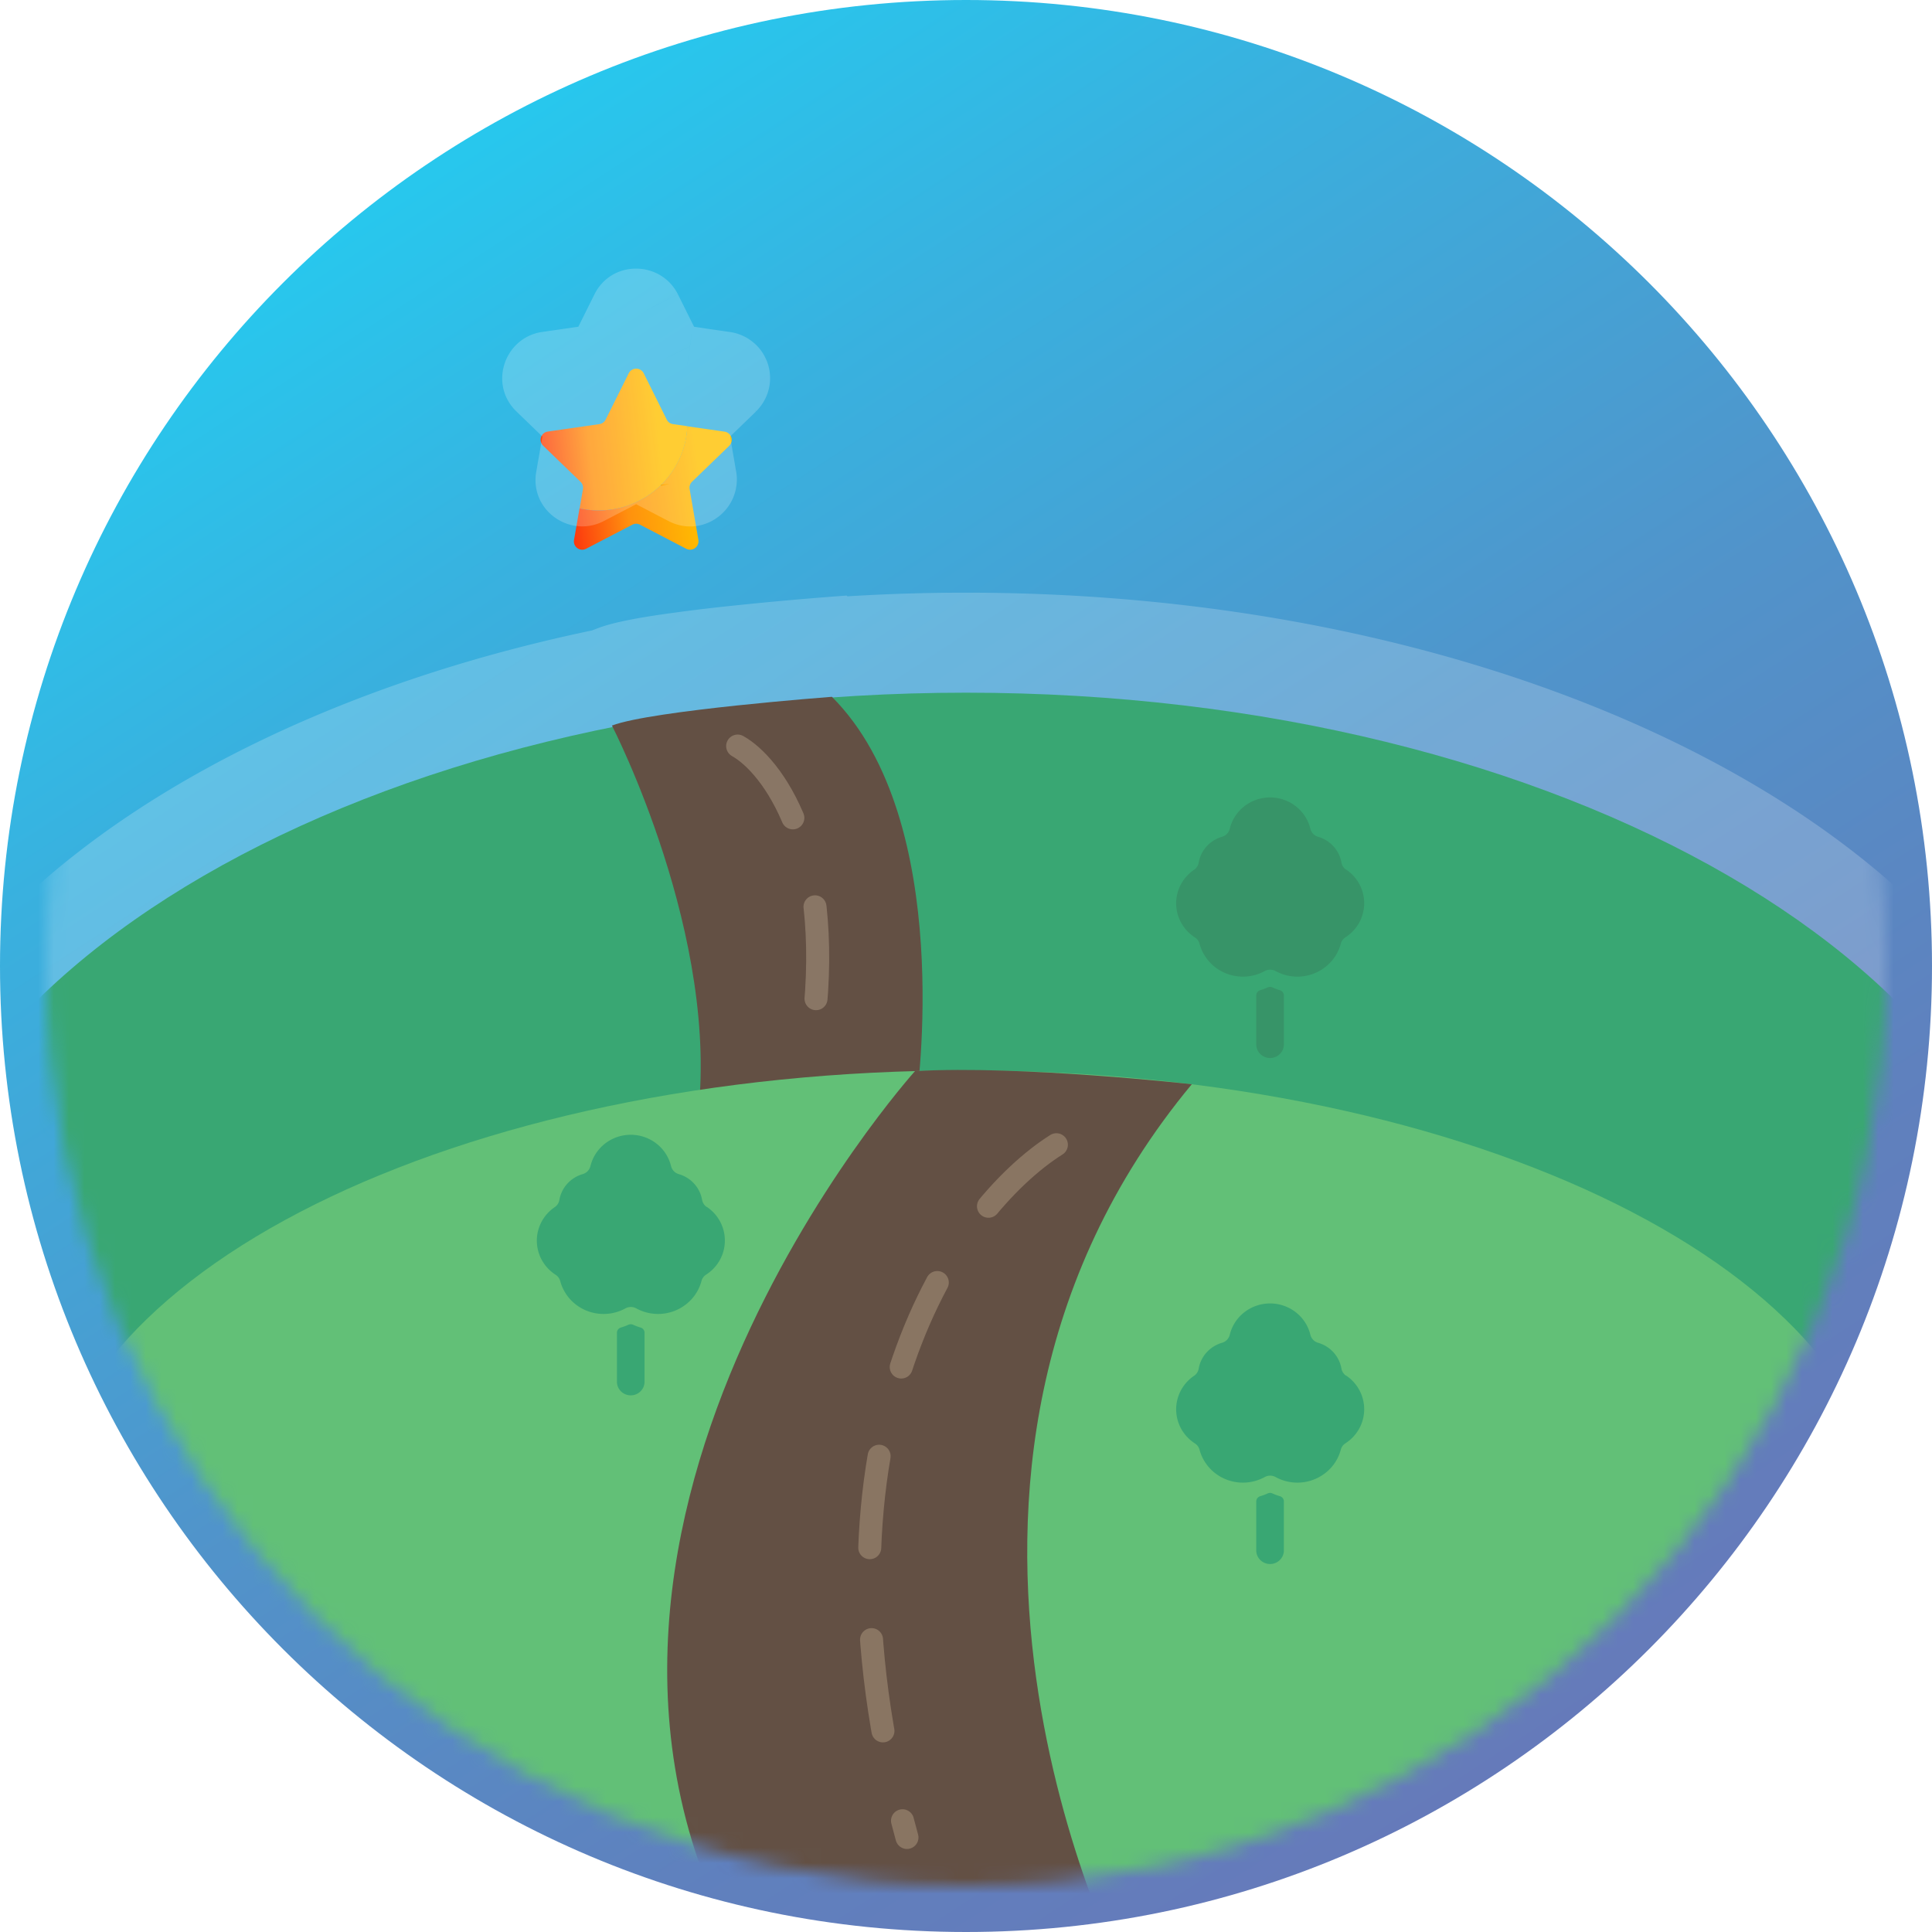
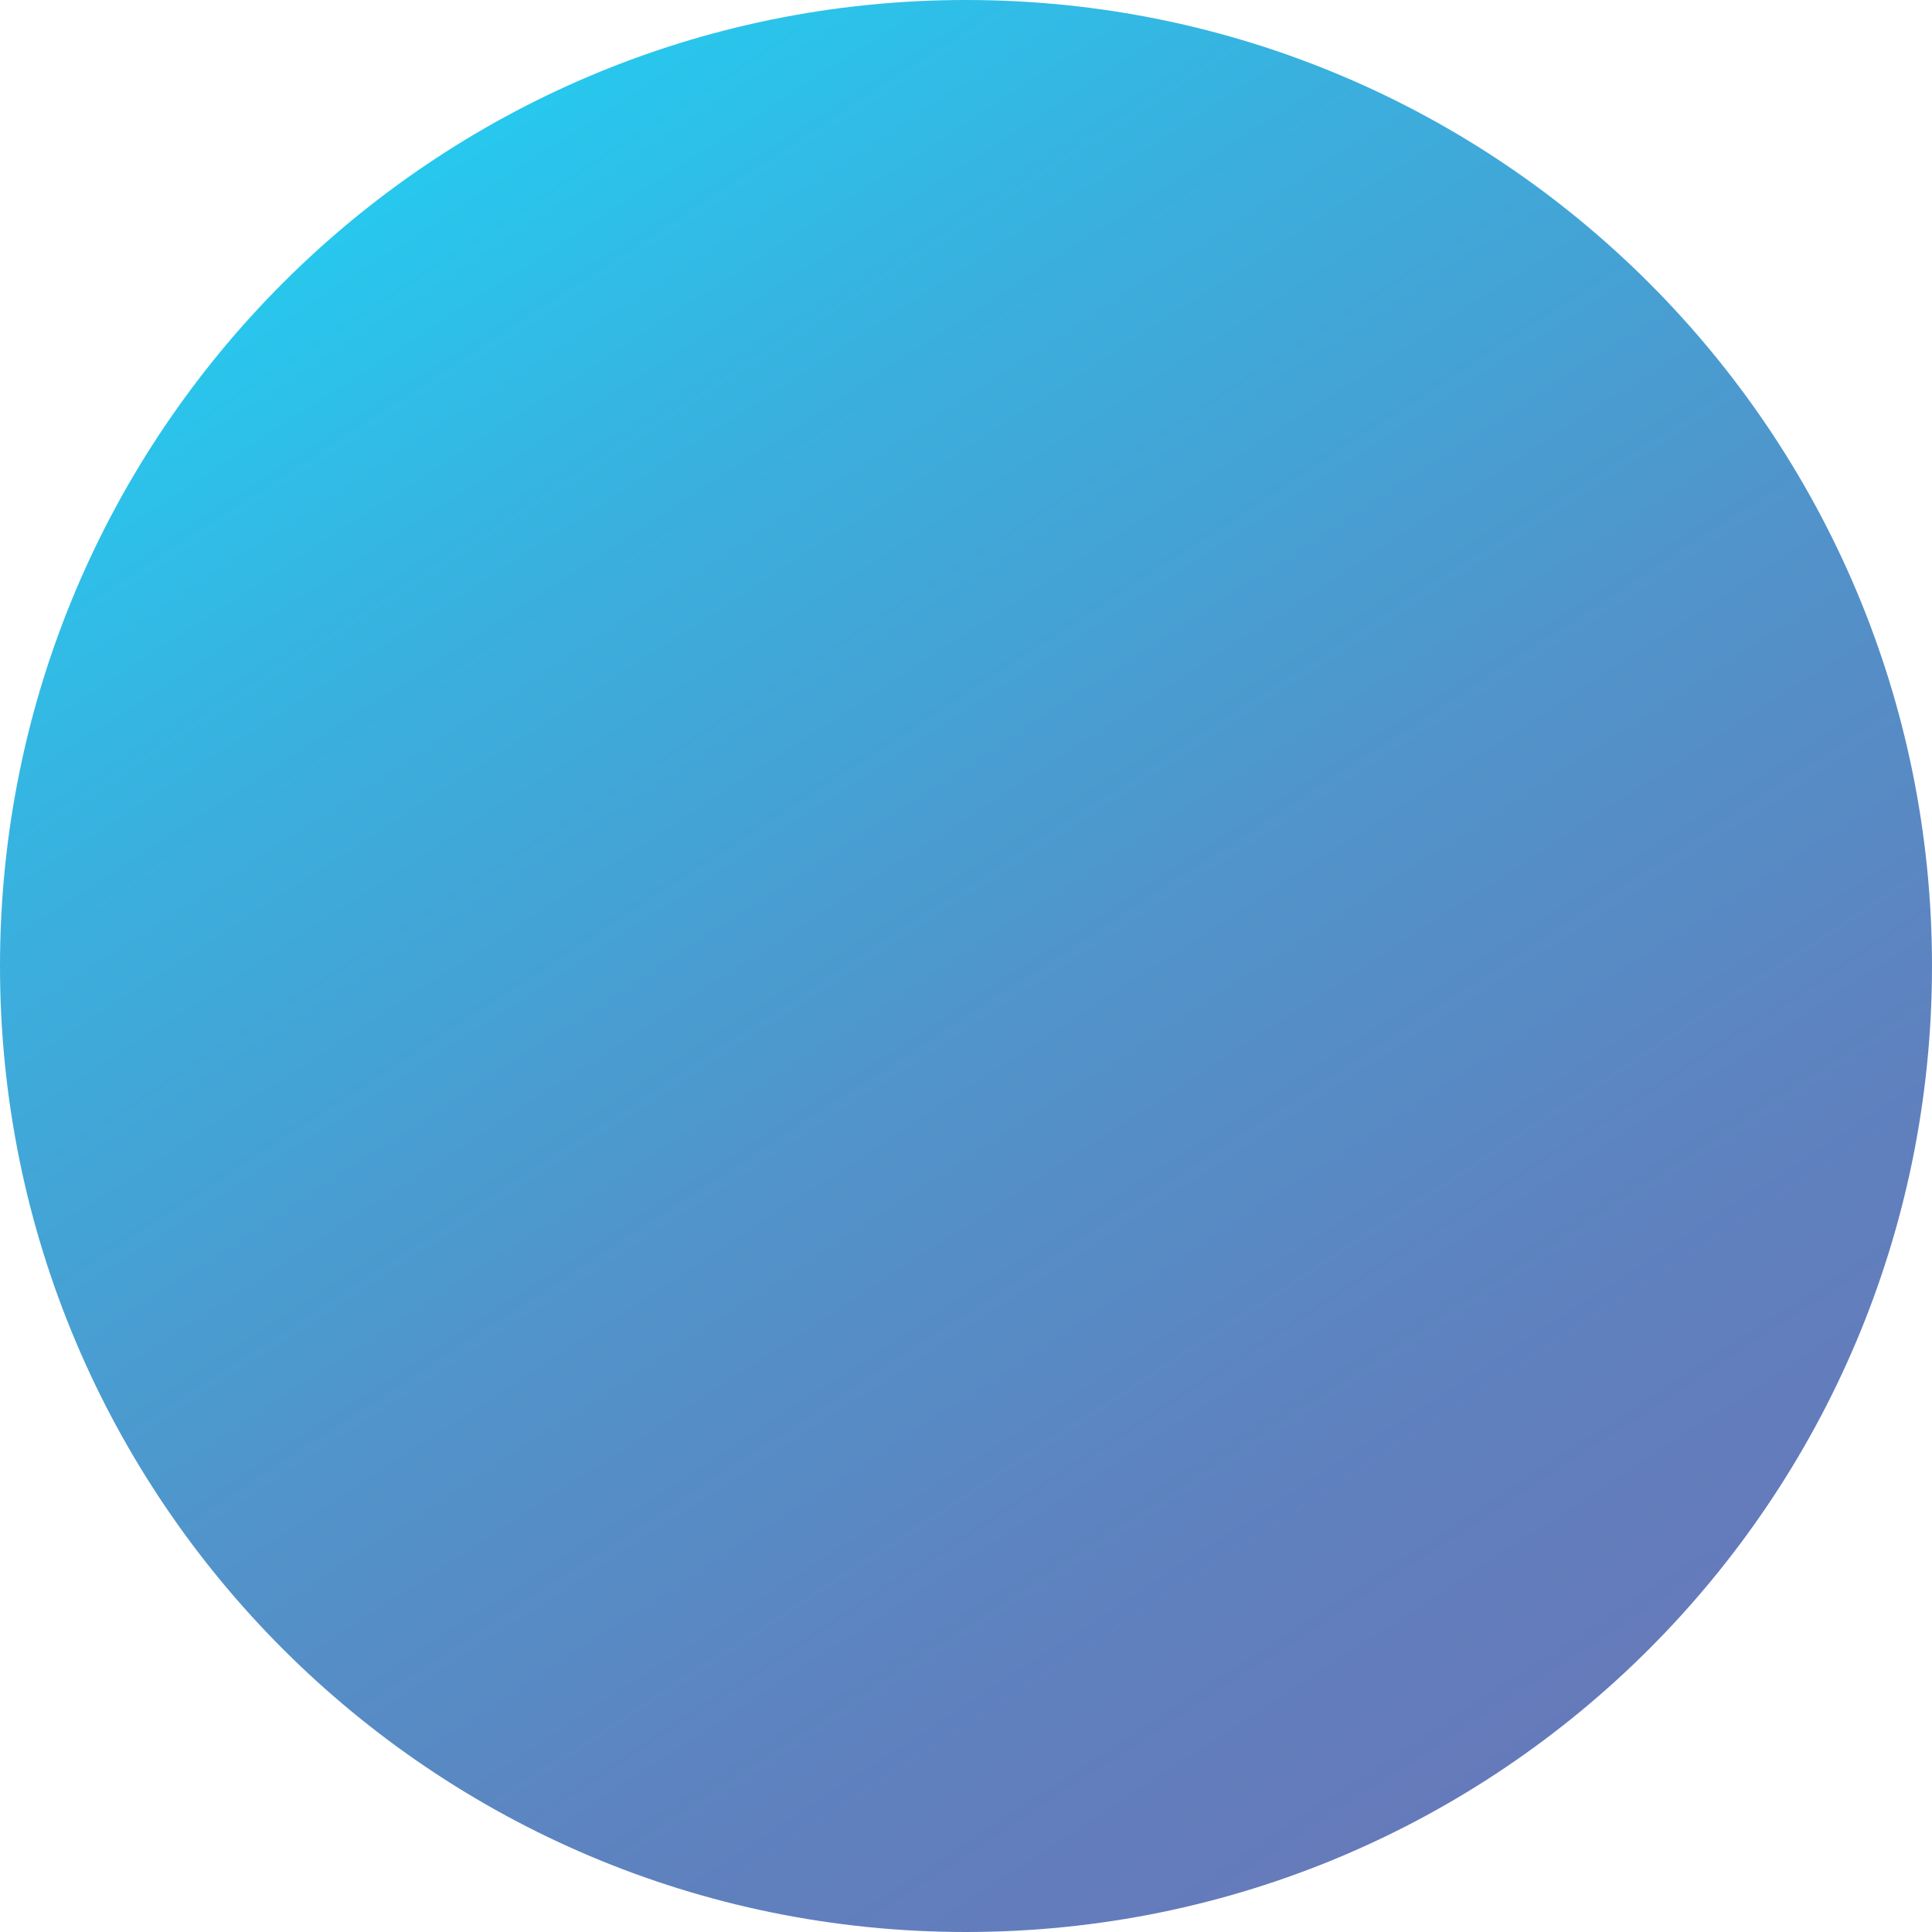
<svg xmlns="http://www.w3.org/2000/svg" width="126" height="126" fill="none" viewBox="0 0 126 126">
  <g clip-path="url(#a)">
    <path fill="url(#b)" fill-opacity=".9" d="M63 126c34.794 0 63-28.206 63-63S97.794 0 63 0 0 28.206 0 63s28.206 63 63 63Z" />
    <mask id="c" width="120" height="120" x="3" y="3" maskUnits="userSpaceOnUse" style="mask-type:alpha">
-       <path fill="#663700" d="M63 123c33.137 0 60-26.863 60-60S96.137 3 63 3 3 29.863 3 63s26.863 60 60 60Z" />
-     </mask>
+       </mask>
    <g mask="url(#c)">
      <path fill="url(#d)" d="M45.548 35.372c.005-.048 0-.102 0-.162l-.572-3.319.572 3.32a.397.397 0 0 1 0 .161Z" />
      <path fill="url(#e)" d="m44.824 27.795-.932-.135a.532.532 0 0 1-.409-.296l-1.503-3.022a.547.547 0 0 0-.975 0L39.5 27.364a.55.55 0 0 1-.408.296l-3.367.486a.539.539 0 0 0-.3.923l2.436 2.353c.13.124.185.302.158.48l-.218 1.252a5.85 5.85 0 0 0 1.236.135c3.116 0 5.655-2.434 5.791-5.488l-.005-.006Z" />
-       <path fill="url(#f)" d="m44.824 27.796 2.434.35-2.434-.35Z" />
      <path fill="url(#g)" d="M47.635 28.384Z" />
      <path fill="url(#h)" d="M47.259 28.146Z" />
      <path fill="url(#i)" d="m37.796 33.149-.36 2.066.36-2.066Z" />
      <path fill="url(#j)" d="M41.62 34.169c.044.01.082.027.126.048l3.007 1.565-3.007-1.565a.507.507 0 0 0-.126-.048Z" />
      <path fill="url(#k)" d="m38.227 35.782 3.007-1.565-3.007 1.565Z" />
      <path fill="url(#l)" d="M47.558 29.069a.518.518 0 0 0 .164-.41.53.53 0 0 0-.186-.378.55.55 0 0 0-.283-.13l-2.43-.35c-.141 3.054-2.674 5.488-5.79 5.488-.425 0-.839-.049-1.237-.135l-.36 2.067a.542.542 0 0 0 .79.567l3.008-1.566a.536.536 0 0 1 .512 0l3.007 1.566a.547.547 0 0 0 .795-.41c.006-.05 0-.103 0-.163l-.572-3.318a.532.532 0 0 1 .158-.48l2.435-2.353-.01.005Z" />
      <path fill="#089150" d="M63 126.697c38.829 0 70.307-18.25 70.307-40.761 0-22.512-31.478-40.761-70.307-40.761-38.83 0-70.307 18.25-70.307 40.76 0 22.512 31.478 40.762 70.307 40.762Z" />
      <path fill="#3C2415" d="M59.77 71.691s2.61-18.123-5.515-26.247c0 0-11.747.884-14.346 1.875 0 0 7.157 13.867 5.558 25.849L59.77 71.69Z" />
-       <path stroke="#FDE6BF" stroke-dasharray="6 6" stroke-linecap="round" stroke-opacity=".25" stroke-width="1.5" d="M48.108 48.656c2.204 1.23 6.282 6.566 4.963 18.064" />
      <path fill="#3BB055" d="M63 129.388c33.137 0 60-13.338 60-29.79 0-16.453-26.863-29.79-60-29.79S3 83.145 3 99.598c0 16.452 26.863 29.79 60 29.79Z" />
      <path fill="#3C2415" d="M59.675 69.854s-27.443 30.498-10.808 58.696c0 0 6.112 1.303 24.524.391 0 0-16.953-32.592 4.335-58.23 0 0-11.072-1.248-18.05-.857Z" />
      <g clip-path="url(#m)">
        <path fill="#057942" d="M83.479 64.58a3.76 3.76 0 0 1-.497-.184.373.373 0 0 0-.303 0 3.756 3.756 0 0 1-.497.184.36.36 0 0 0-.252.34v3.195c0 .234.095.46.264.626a.908.908 0 0 0 1.273 0 .878.878 0 0 0 .264-.626V64.92a.35.35 0 0 0-.07-.21.36.36 0 0 0-.182-.13Zm4.308-7.862a.714.714 0 0 1-.303-.468 2.11 2.11 0 0 0-.519-1.055 2.166 2.166 0 0 0-1.008-.624.723.723 0 0 1-.497-.517 2.652 2.652 0 0 0-.953-1.473 2.73 2.73 0 0 0-1.676-.574c-.61 0-1.2.202-1.677.574-.477.371-.813.89-.953 1.473a.723.723 0 0 1-.497.517 2.166 2.166 0 0 0-1.008.624 2.11 2.11 0 0 0-.519 1.055.702.702 0 0 1-.302.475c-.366.247-.663.58-.867.967a2.62 2.62 0 0 0 .032 2.5c.214.383.52.707.892.946.152.099.26.25.303.425.115.421.326.812.618 1.142.291.33.655.59 1.064.76a2.97 2.97 0 0 0 2.56-.132.73.73 0 0 1 .72 0 2.96 2.96 0 0 0 3.628-.633 2.86 2.86 0 0 0 .616-1.145.709.709 0 0 1 .302-.425 2.67 2.67 0 0 0 .892-.944 2.622 2.622 0 0 0 .033-2.501 2.671 2.671 0 0 0-.867-.968h-.014Z" />
      </g>
      <g clip-path="url(#n)">
        <path fill="#089150" d="M41.784 86.58a3.756 3.756 0 0 1-.497-.184.373.373 0 0 0-.303 0 3.76 3.76 0 0 1-.497.184.36.36 0 0 0-.183.13.35.35 0 0 0-.069.21v3.195c0 .234.095.46.264.626a.908.908 0 0 0 1.273 0 .878.878 0 0 0 .264-.626V86.92a.36.36 0 0 0-.252-.34Zm4.308-7.862a.714.714 0 0 1-.303-.468 2.11 2.11 0 0 0-.519-1.055 2.166 2.166 0 0 0-1.008-.624.723.723 0 0 1-.497-.517 2.652 2.652 0 0 0-.953-1.473 2.73 2.73 0 0 0-1.676-.574c-.609 0-1.2.202-1.677.574-.477.371-.813.89-.953 1.473a.722.722 0 0 1-.497.517 2.167 2.167 0 0 0-1.008.624 2.11 2.11 0 0 0-.519 1.055.7.7 0 0 1-.302.475 2.67 2.67 0 0 0-.867.967 2.62 2.62 0 0 0 .032 2.5c.214.383.52.707.892.946a.71.71 0 0 1 .303.424c.115.422.326.813.618 1.143.291.33.655.59 1.064.76a2.97 2.97 0 0 0 2.56-.132.73.73 0 0 1 .721 0 2.96 2.96 0 0 0 3.627-.633 2.86 2.86 0 0 0 .616-1.145.709.709 0 0 1 .302-.425 2.67 2.67 0 0 0 .892-.944 2.622 2.622 0 0 0 .033-2.501 2.671 2.671 0 0 0-.867-.968h-.014Z" />
      </g>
      <g clip-path="url(#o)">
        <path fill="#089150" d="M83.479 97.58a3.76 3.76 0 0 1-.497-.184.373.373 0 0 0-.303 0 3.756 3.756 0 0 1-.497.184.36.36 0 0 0-.252.34v3.195c0 .234.095.46.264.626a.908.908 0 0 0 1.273 0 .88.88 0 0 0 .264-.626V97.92a.35.35 0 0 0-.07-.21.36.36 0 0 0-.182-.13Zm4.308-7.862a.714.714 0 0 1-.303-.468 2.11 2.11 0 0 0-.519-1.055 2.166 2.166 0 0 0-1.008-.624.723.723 0 0 1-.497-.517 2.652 2.652 0 0 0-.953-1.473 2.73 2.73 0 0 0-1.676-.574c-.61 0-1.2.202-1.677.574-.477.371-.813.89-.953 1.473a.723.723 0 0 1-.497.517 2.166 2.166 0 0 0-1.008.624 2.11 2.11 0 0 0-.519 1.055.702.702 0 0 1-.302.475c-.366.247-.663.58-.867.967a2.62 2.62 0 0 0 .032 2.5c.214.383.52.707.892.946a.71.71 0 0 1 .303.424c.115.422.326.813.618 1.143.291.33.655.59 1.064.76a2.97 2.97 0 0 0 2.56-.132.73.73 0 0 1 .72 0 2.96 2.96 0 0 0 3.628-.633 2.86 2.86 0 0 0 .616-1.145.709.709 0 0 1 .302-.425 2.67 2.67 0 0 0 .892-.944 2.622 2.622 0 0 0 .033-2.501 2.671 2.671 0 0 0-.867-.968h-.014Z" />
      </g>
      <g filter="url(#p)" opacity=".2">
        <mask id="q" width="147" height="111" x="-10.307" y="21.019" fill="#000" maskUnits="userSpaceOnUse">
          <path fill="#fff" d="M-10.307 21.019h147v111h-147z" />
          <path fill-rule="evenodd" d="m44.824 27.772-.932-.135a.532.532 0 0 1-.409-.296l-1.503-3.022a.547.547 0 0 0-.975 0L39.5 27.34a.55.55 0 0 1-.408.296l-3.367.486a.539.539 0 0 0-.3.923l2.436 2.353c.13.124.185.302.158.48l-.218 1.252a5.85 5.85 0 0 0 1.236.135h-.005c-.425 0-.839-.049-1.237-.135l-.36 2.067a.542.542 0 0 0 .79.566l3.008-1.565a.536.536 0 0 1 .512 0l3.007 1.565a.547.547 0 0 0 .795-.41l.001-.01a.406.406 0 0 0 0-.157v.005l-.573-3.318a.532.532 0 0 1 .158-.48l2.435-2.353-.01.005a.518.518 0 0 0 .163-.41.528.528 0 0 0-.186-.378.55.55 0 0 0-.283-.13l-2.424-.35-.005-.006Zm.727 7.526-.002-.052v-.003a1.954 1.954 0 0 1 0 .009v.007l.001.013v.026Zm87.756 50.615c0 14.994-13.965 28.097-34.766 35.176-9.23 5.126-21.75 8.275-35.54 8.275a89 89 0 0 1-6.77-.256c-3.336-.18-4.908-.488-5.258-.564-8.988-1.25-17.057-3.868-23.514-7.455-20.8-7.079-34.766-20.182-34.766-35.176 0-17.833 19.752-32.99 47.264-38.522l-.048-.095c2.6-.991 14.346-1.875 14.346-1.875l.04.04a121.94 121.94 0 0 1 8.705-.31c38.829 0 70.307 18.25 70.307 40.762Z" clip-rule="evenodd" />
        </mask>
        <path fill="#fff" fill-rule="evenodd" d="m44.824 27.772-.932-.135a.532.532 0 0 1-.409-.296l-1.503-3.022a.547.547 0 0 0-.975 0L39.5 27.34a.55.55 0 0 1-.408.296l-3.367.486a.539.539 0 0 0-.3.923l2.436 2.353c.13.124.185.302.158.48l-.218 1.252a5.85 5.85 0 0 0 1.236.135h-.005c-.425 0-.839-.049-1.237-.135l-.36 2.067a.542.542 0 0 0 .79.566l3.008-1.565a.536.536 0 0 1 .512 0l3.007 1.565a.547.547 0 0 0 .795-.41l.001-.01a.406.406 0 0 0 0-.157v.005l-.573-3.318a.532.532 0 0 1 .158-.48l2.435-2.353-.01.005a.518.518 0 0 0 .163-.41.528.528 0 0 0-.186-.378.55.55 0 0 0-.283-.13l-2.424-.35-.005-.006Zm.727 7.526-.002-.052v-.003a1.954 1.954 0 0 1 0 .009v.007l.001.013v.026Zm87.756 50.615c0 14.994-13.965 28.097-34.766 35.176-9.23 5.126-21.75 8.275-35.54 8.275a89 89 0 0 1-6.77-.256c-3.336-.18-4.908-.488-5.258-.564-8.988-1.25-17.057-3.868-23.514-7.455-20.8-7.079-34.766-20.182-34.766-35.176 0-17.833 19.752-32.99 47.264-38.522l-.048-.095c2.6-.991 14.346-1.875 14.346-1.875l.04.04a121.94 121.94 0 0 1 8.705-.31c38.829 0 70.307 18.25 70.307 40.762Z" clip-rule="evenodd" />
        <path fill="#fff" d="M44.3 35.272v.015l2.5-.057-.001-.015-2.5.056Zm-.408-7.635-.371 2.473.013.002.358-2.475Zm.932.135 1.747-1.787-.583-.57-.806-.117-.358 2.474Zm-1.34-.431 2.261-1.066-.011-.024-.012-.024-2.239 1.114Zm-1.504-3.022 2.238-1.114-.003-.006-.003-.007-2.232 1.127Zm-.975 0 2.238 1.113.006-.011-2.244-1.102ZM39.5 27.34l2.232 1.126.004-.006.003-.007L39.5 27.34Zm-.408.296.357 2.475.013-.002.012-.002-.382-2.47Zm-3.367.486-.357-2.474h-.001l.358 2.474Zm-.3.923 1.738-1.798-.008-.008-1.73 1.806Zm2.436 2.353-1.737 1.797.008.008.008.008 1.72-1.813Zm.158.48 2.463.429.004-.026.004-.025-2.471-.378Zm-.218 1.252-2.463-.429-.411 2.363 2.343.509.53-2.443Zm1.236.135.016 2.5-.016-5v2.5Zm-.005 0v2.5h.015l-.015-2.5Zm-1.237-.135.53-2.443-2.546-.553-.447 2.567 2.463.429Zm-.36 2.067-2.462-.429v.004l2.463.425Zm.79.566-1.153-2.217-.008.004-.008.004 1.17 2.21Zm3.008-1.565 1.154 2.218.039-.02.038-.022-1.231-2.176Zm.512 0 1.154-2.217-.022-.012-.023-.01-1.11 2.24Zm3.007 1.565 1.164-2.212-.01-.005-1.154 2.217Zm.795-.41 2.482.304.004-.033.003-.032-2.489-.239Zm.001-.01-2.457-.464-.02.112-.012.113 2.49.239Zm0-.157 2.45-.495-4.95.504 2.5-.009Zm0 .005-2.465.425 4.964-.433-2.5.008Zm-.573-3.318 2.464-.425-.004-.02-.004-.02-2.456.465Zm.158-.48 1.721 1.812.008-.007.008-.008-1.737-1.798Zm2.435-2.353 1.737 1.797L46.46 26.8l1.11 2.24Zm-.01.005-1.76-1.776 2.869 4.016-1.11-2.24Zm.163-.41h-2.5v.093l.007.093 2.493-.186Zm-.088-.27 2.139-1.295-.012-.02-.012-.019-2.115 1.334Zm-.098-.108-1.618 1.906 1.618-1.906Zm-.283-.13-.357 2.475h.007l.35-2.475Zm-2.424-.35-2.497-.116-.106 2.267 2.246.324.357-2.474Zm0 0 2.497.117.052-1.111-.79-.783-1.759 1.777Zm-.005-.006 1.759-1.776-.006-.006-.006-.005-1.747 1.787Zm.725 7.474h-2.5v.041l.002.041 2.498-.082Zm.002.052-2.5.039 5-.04-2.5.001Zm-.002-.052h2.5v-.078l-.005-.078-2.495.156Zm0 0-2.498.08v.038l.003.038 2.495-.156Zm0-.003 2.499-.08-2.499.08Zm0-.05 2.499-.015-5 .018 2.5-.002Zm0 .059 2.5-.08-.001-.001-2.499.08Zm0 .007 2.5-.077v-.004l-2.5.08Zm.001.013 2.5-.065-.001-.012-2.499.077Zm0 .01 2.5-.039v-.025l-2.5.064Zm52.991 85.807-.805-2.366-.212.072-.196.109 1.213 2.185Zm-42.31 8.019.19-2.492-.027-.003-.028-.001-.135 2.496Zm-5.258-.564.533-2.443-.094-.02-.095-.013-.344 2.476Zm-23.514-7.455 1.214-2.185-.196-.109-.213-.072-.805 2.366ZM39.956 47.39l.493 2.451 3.211-.645-1.47-2.927-2.234 1.121Zm-.048-.095-.89-2.336-2.615.997 1.283 2.486 2.222-1.147Zm14.346-1.875 1.772-1.764-.812-.815-1.147.086.187 2.493Zm.04.04-1.771 1.764.807.811 1.143-.081-.179-2.494ZM43.533 30.11l.931.136.717-4.949-.932-.135-.716 4.949Zm-2.312-1.705a3.032 3.032 0 0 0 2.299 1.704l.742-4.945c.59.088 1.179.467 1.482 1.11l-4.523 2.131Zm-1.48-2.974 1.503 3.022 4.477-2.227-1.504-3.022-4.476 2.227Zm3.507-.011c-.732 1.49-2.79 1.43-3.5.024l4.463-2.253c-1.113-2.205-4.327-2.264-5.451.025l4.488 2.204Zm-1.51 3.033 1.504-3.022-4.476-2.227-1.504 3.022 4.477 2.227Zm-2.264 1.654a3.05 3.05 0 0 0 2.258-1.641l-4.463-2.253a1.95 1.95 0 0 1 1.44-1.047l.765 4.941Zm-3.392.49 3.367-.486-.714-4.949-3.367.486.714 4.948Zm1.073-3.358c1.209 1.158.5 3.13-1.071 3.357l-.717-4.948c-2.465.357-3.533 3.419-1.67 5.203l3.458-3.612Zm2.443 2.36-2.435-2.352-3.474 3.596 2.435 2.352 3.474-3.595Zm.892 2.657a3.041 3.041 0 0 0-.908-2.671l-3.442 3.626a1.958 1.958 0 0 1-.593-1.711l4.943.756Zm-.226 1.303.218-1.252-4.926-.858-.218 1.252 4.926.858Zm-1.227-2.794c-.234 0-.47-.027-.706-.078l-1.06 4.886a8.34 8.34 0 0 0 1.766.192v-5Zm.01 5h.006l-.03-5h-.006l.03 5Zm-1.782-.192c.56.121 1.151.192 1.767.192v-5a3.33 3.33 0 0 1-.706-.078l-1.061 4.886Zm2.634.052.36-2.067-4.927-.856-.36 2.066 4.927.857Zm-2.843-2.071c1.398-.74 3.127.42 2.843 2.067l-4.927-.849c-.436 2.532 2.23 4.362 4.423 3.201l-2.339-4.42Zm3.023-1.573-3.007 1.565 2.308 4.435 3.007-1.565-2.308-4.435Zm.678-.258c-.22.055-.484.146-.756.3l2.463 4.351a2 2 0 0 1-.505.203l-1.202-4.854Zm1.463 0a3.034 3.034 0 0 0-1.463 0l1.202 4.854a1.963 1.963 0 0 1-.94 0l1.201-4.854Zm.634.235a3.085 3.085 0 0 0-.633-.235l-1.203 4.854a1.925 1.925 0 0 1-.383-.138l2.22-4.48Zm3.052 1.588L42.9 31.982l-2.308 4.435 3.007 1.565 2.308-4.435Zm-2.84 1.504c.16-1.304 1.583-2.166 2.85-1.499l-2.328 4.425c1.964 1.034 4.194-.303 4.44-2.32l-4.962-.606Zm-.007.054v.01l4.977.478v-.011l-4.977-.477Zm.037.577a2.096 2.096 0 0 1-.005-.802l4.914.927c.07-.37.067-.747-.007-1.115l-4.902.99Zm4.951-.498v-.006l-5 .018v.005l5-.017Zm-5.536-2.886.572 3.319 4.928-.85-.572-3.318-4.928.85Zm.9-2.718a3.032 3.032 0 0 0-.892 2.759l4.912-.93a1.968 1.968 0 0 1-.577 1.797l-3.442-3.626Zm2.42-2.337-2.435 2.353 3.474 3.595 2.435-2.353-3.474-3.595Zm2.836 4.043.01-.005-2.219-4.48-.01.005 2.219 4.48Zm-3.44-2.464a1.983 1.983 0 0 1 .57-1.552l3.52 3.552c.597-.592.966-1.44.897-2.373l-4.986.373Zm.268.84a1.982 1.982 0 0 1-.274-1.026h5c0-.743-.285-1.295-.45-1.565l-4.276 2.59Zm.422.502a2.05 2.05 0 0 1-.398-.464l4.229-2.668a2.957 2.957 0 0 0-.595-.68l-3.236 3.812Zm.985.44a1.951 1.951 0 0 1-.985-.44l3.236-3.812a3.048 3.048 0 0 0-1.55-.699l-.701 4.95Zm-2.431-.351 2.424.35.714-4.949-2.424-.35-.714 4.949Zm-2.14-2.592 4.994.234-4.994-.234Zm.733 1.888.005.005L46.587 26l-.005-.005-3.518 3.553Zm.011.011 3.495-3.575-3.495 3.575Zm-.025 5.768v.008-.037l5-.002c0-.064-.003-.122-.003-.132l-4.997.163Zm-.002-.082h5-5Zm.005.156 4.99-.312-4.99.312Zm-.004-.078v.003l4.998-.161v-.003l-4.998.16Zm-.002-.115.002.115 4.998-.161v-.007c0-.001 0 0 0 0v.022l-5 .031Zm5-.038v-.01c0-.001 0 0 0 0a.94.94 0 0 1 0 .03l-5 .005c0 .066.002.124.003.137l4.997-.162Zm0 .008v-.008l-4.997.161v.007l4.997-.16Zm0 .016v-.013l-4.997.153v.013l4.998-.153Zm.001.023v-.01l-4.998.128v.01l4.998-.128Zm.001.042v-.017l-5 .077v.017l5-.077Zm51.297 88.196c21.085-7.176 36.46-20.872 36.46-37.543h-5c0 13.317-12.555 25.827-33.071 32.81l1.61 4.733ZM63 131.864c14.143 0 27.096-3.225 36.755-8.589l-2.427-4.371c-8.8 4.887-20.89 7.96-34.328 7.96v5Zm-6.959-.263c2.279.174 4.601.263 6.96.263v-5c-2.232 0-4.428-.084-6.58-.248l-.38 4.985Zm-5.6-.614c.503.109 2.211.432 5.656.618l.27-4.993c-3.229-.174-4.665-.468-4.861-.511l-1.066 4.886Zm-24.196-7.712c6.766 3.758 15.139 6.46 24.384 7.745l.688-4.952c-8.73-1.214-16.496-3.749-22.644-7.164l-2.428 4.371ZM-9.807 85.913c0 16.671 15.375 30.367 36.46 37.543l1.611-4.733C7.75 111.74-4.806 99.23-4.806 85.913h-5ZM39.465 44.94c-14.048 2.824-26.26 8.131-35.02 15.148C-4.31 67.1-9.807 76-9.807 85.913h5c0-7.921 4.38-15.517 12.378-21.923 7.995-6.403 19.414-11.44 32.88-14.148l-.986-4.902Zm.444 2.356-2.222 1.147v-.002.002l.007.012.03.058 4.468-2.243a13.335 13.335 0 0 0-.043-.084l-.012-.025-.004-.007-.002-.003v-.001l-2.222 1.146Zm14.346-1.875-.188-2.493h-.009l-.027.003-.101.008-.384.03a229.992 229.992 0 0 0-5.752.532 114.66 114.66 0 0 0-4.921.612c-1.432.217-2.916.489-3.855.847l1.782 4.672c.36-.138 1.32-.348 2.822-.575 1.413-.215 3.084-.413 4.698-.584a225.257 225.257 0 0 1 5.996-.55l.096-.007.024-.001h.007l-.188-2.494Zm1.812-1.724-.04-.04-3.543 3.528.04.04 3.543-3.528ZM63 42.652c-3.007 0-5.972.107-8.883.316l.357 4.987c2.792-.2 5.638-.303 8.526-.303v-5Zm72.807 43.26c0-12.521-8.735-23.388-21.839-30.984C100.801 47.294 82.775 42.652 63 42.652v5c19.054 0 36.182 4.483 48.46 11.601 12.343 7.156 19.347 16.67 19.347 26.66h5Z" mask="url(#q)" />
      </g>
      <path stroke="#FDE6BF" stroke-dasharray="6 6" stroke-linecap="round" stroke-opacity=".25" stroke-width="1.5" d="M68.895 74.656c-6.305 3.976-17.082 18.577-9.745 45.179" />
    </g>
  </g>
  <defs>
    <linearGradient id="b" x1="28.608" x2="97.386" y1="10.21" y2="115.795" gradientUnits="userSpaceOnUse">
      <stop stop-color="#10C2EC" />
      <stop offset=".2" stop-color="#23A9DC" />
      <stop offset=".54" stop-color="#3E88C5" />
      <stop offset=".82" stop-color="#4E73B7" />
      <stop offset="1" stop-color="#556CB3" />
    </linearGradient>
    <linearGradient id="d" x1="45.556" x2="44.913" y1="31.891" y2="31.903" gradientUnits="userSpaceOnUse">
      <stop offset=".214" stop-color="#FFC100" />
      <stop offset=".661" stop-color="#FF910E" />
      <stop offset="1" stop-color="#FC360E" />
    </linearGradient>
    <linearGradient id="e" x1="44.829" x2="34.352" y1="24.042" y2="25.221" gradientUnits="userSpaceOnUse">
      <stop offset=".214" stop-color="#FFC100" />
      <stop offset=".661" stop-color="#FF910E" />
      <stop offset="1" stop-color="#FC360E" />
    </linearGradient>
    <linearGradient id="f" x1="47.258" x2="45.539" y1="27.796" y2="29.094" gradientUnits="userSpaceOnUse">
      <stop offset=".214" stop-color="#FFC100" />
      <stop offset=".661" stop-color="#FF910E" />
      <stop offset="1" stop-color="#FC360E" />
    </linearGradient>
    <linearGradient id="g" x1="47.722" x2="47.625" y1="28.384" y2="28.387" gradientUnits="userSpaceOnUse">
      <stop offset=".214" stop-color="#FFC100" />
      <stop offset=".661" stop-color="#FF910E" />
      <stop offset="1" stop-color="#FC360E" />
    </linearGradient>
    <linearGradient id="h" x1="47.542" x2="47.245" y1="28.146" y2="28.217" gradientUnits="userSpaceOnUse">
      <stop offset=".214" stop-color="#FFC100" />
      <stop offset=".661" stop-color="#FF910E" />
      <stop offset="1" stop-color="#FC360E" />
    </linearGradient>
    <linearGradient id="i" x1="37.796" x2="37.398" y1="33.149" y2="33.156" gradientUnits="userSpaceOnUse">
      <stop offset=".214" stop-color="#FFC100" />
      <stop offset=".661" stop-color="#FF910E" />
      <stop offset="1" stop-color="#FC360E" />
    </linearGradient>
    <linearGradient id="j" x1="44.753" x2="41.428" y1="34.169" y2="34.87" gradientUnits="userSpaceOnUse">
      <stop offset=".214" stop-color="#FFC100" />
      <stop offset=".661" stop-color="#FF910E" />
      <stop offset="1" stop-color="#FC360E" />
    </linearGradient>
    <linearGradient id="k" x1="41.359" x2="38.034" y1="34.169" y2="34.87" gradientUnits="userSpaceOnUse">
      <stop offset=".214" stop-color="#FFC100" />
      <stop offset=".661" stop-color="#FF910E" />
      <stop offset="1" stop-color="#FC360E" />
    </linearGradient>
    <linearGradient id="l" x1="47.723" x2="36.526" y1="27.801" y2="29.358" gradientUnits="userSpaceOnUse">
      <stop offset=".214" stop-color="#FFC100" />
      <stop offset=".661" stop-color="#FF910E" />
      <stop offset="1" stop-color="#FC360E" />
    </linearGradient>
    <clipPath id="a">
      <path fill="#fff" d="M0 0h126v126H0z" />
    </clipPath>
    <clipPath id="m">
      <path fill="#fff" d="M74.186 52h17.288v17H74.186z" />
    </clipPath>
    <clipPath id="n">
      <path fill="#fff" d="M32.492 74H49.78v17H32.492z" />
    </clipPath>
    <clipPath id="o">
      <path fill="#fff" d="M74.186 85h17.288v17H74.186z" />
    </clipPath>
    <filter id="p" width="153.613" height="118.345" x="-13.807" y="13.519" color-interpolation-filters="sRGB" filterUnits="userSpaceOnUse">
      <feFlood flood-opacity="0" result="BackgroundImageFix" />
      <feColorMatrix in="SourceAlpha" result="hardAlpha" values="0 0 0 0 0 0 0 0 0 0 0 0 0 0 0 0 0 0 127 0" />
      <feOffset dy="-4" />
      <feGaussianBlur stdDeviation="2" />
      <feComposite in2="hardAlpha" operator="out" />
      <feColorMatrix values="0 0 0 0 0 0 0 0 0 0 0 0 0 0 0 0 0 0 0.15 0" />
      <feBlend in2="BackgroundImageFix" result="effect1_dropShadow_3188_659" />
      <feBlend in="SourceGraphic" in2="effect1_dropShadow_3188_659" result="shape" />
    </filter>
  </defs>
</svg>